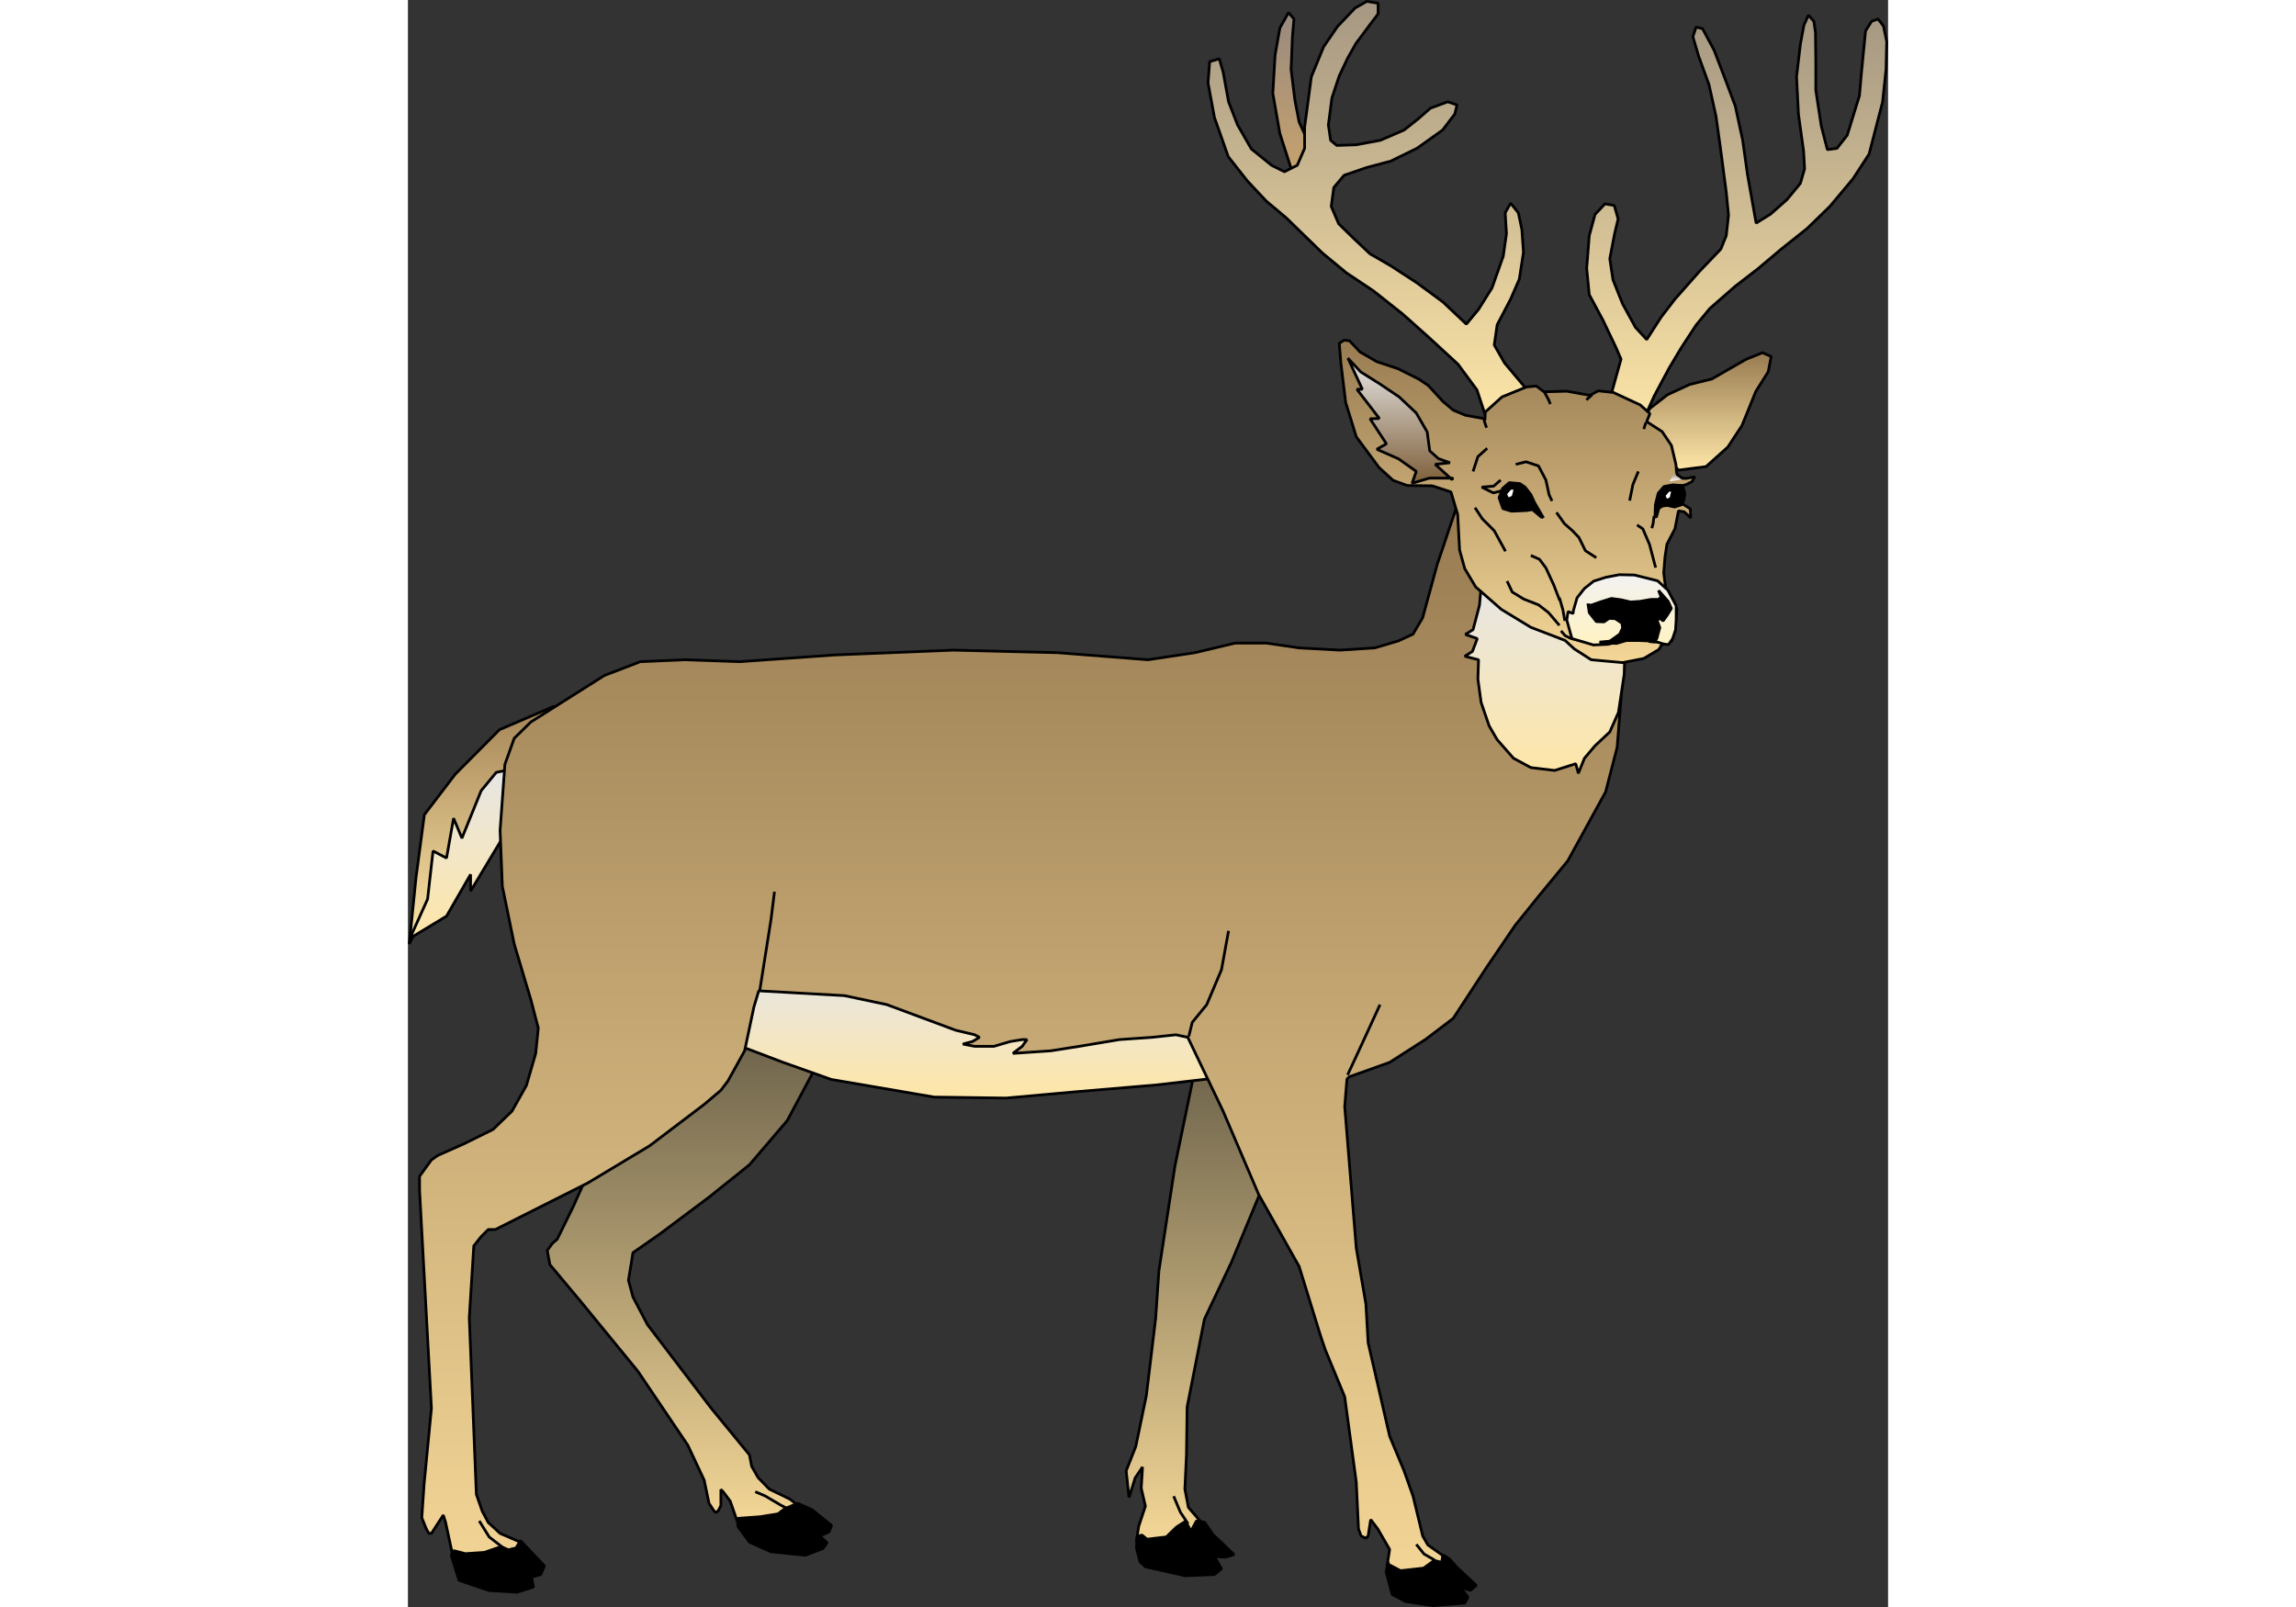
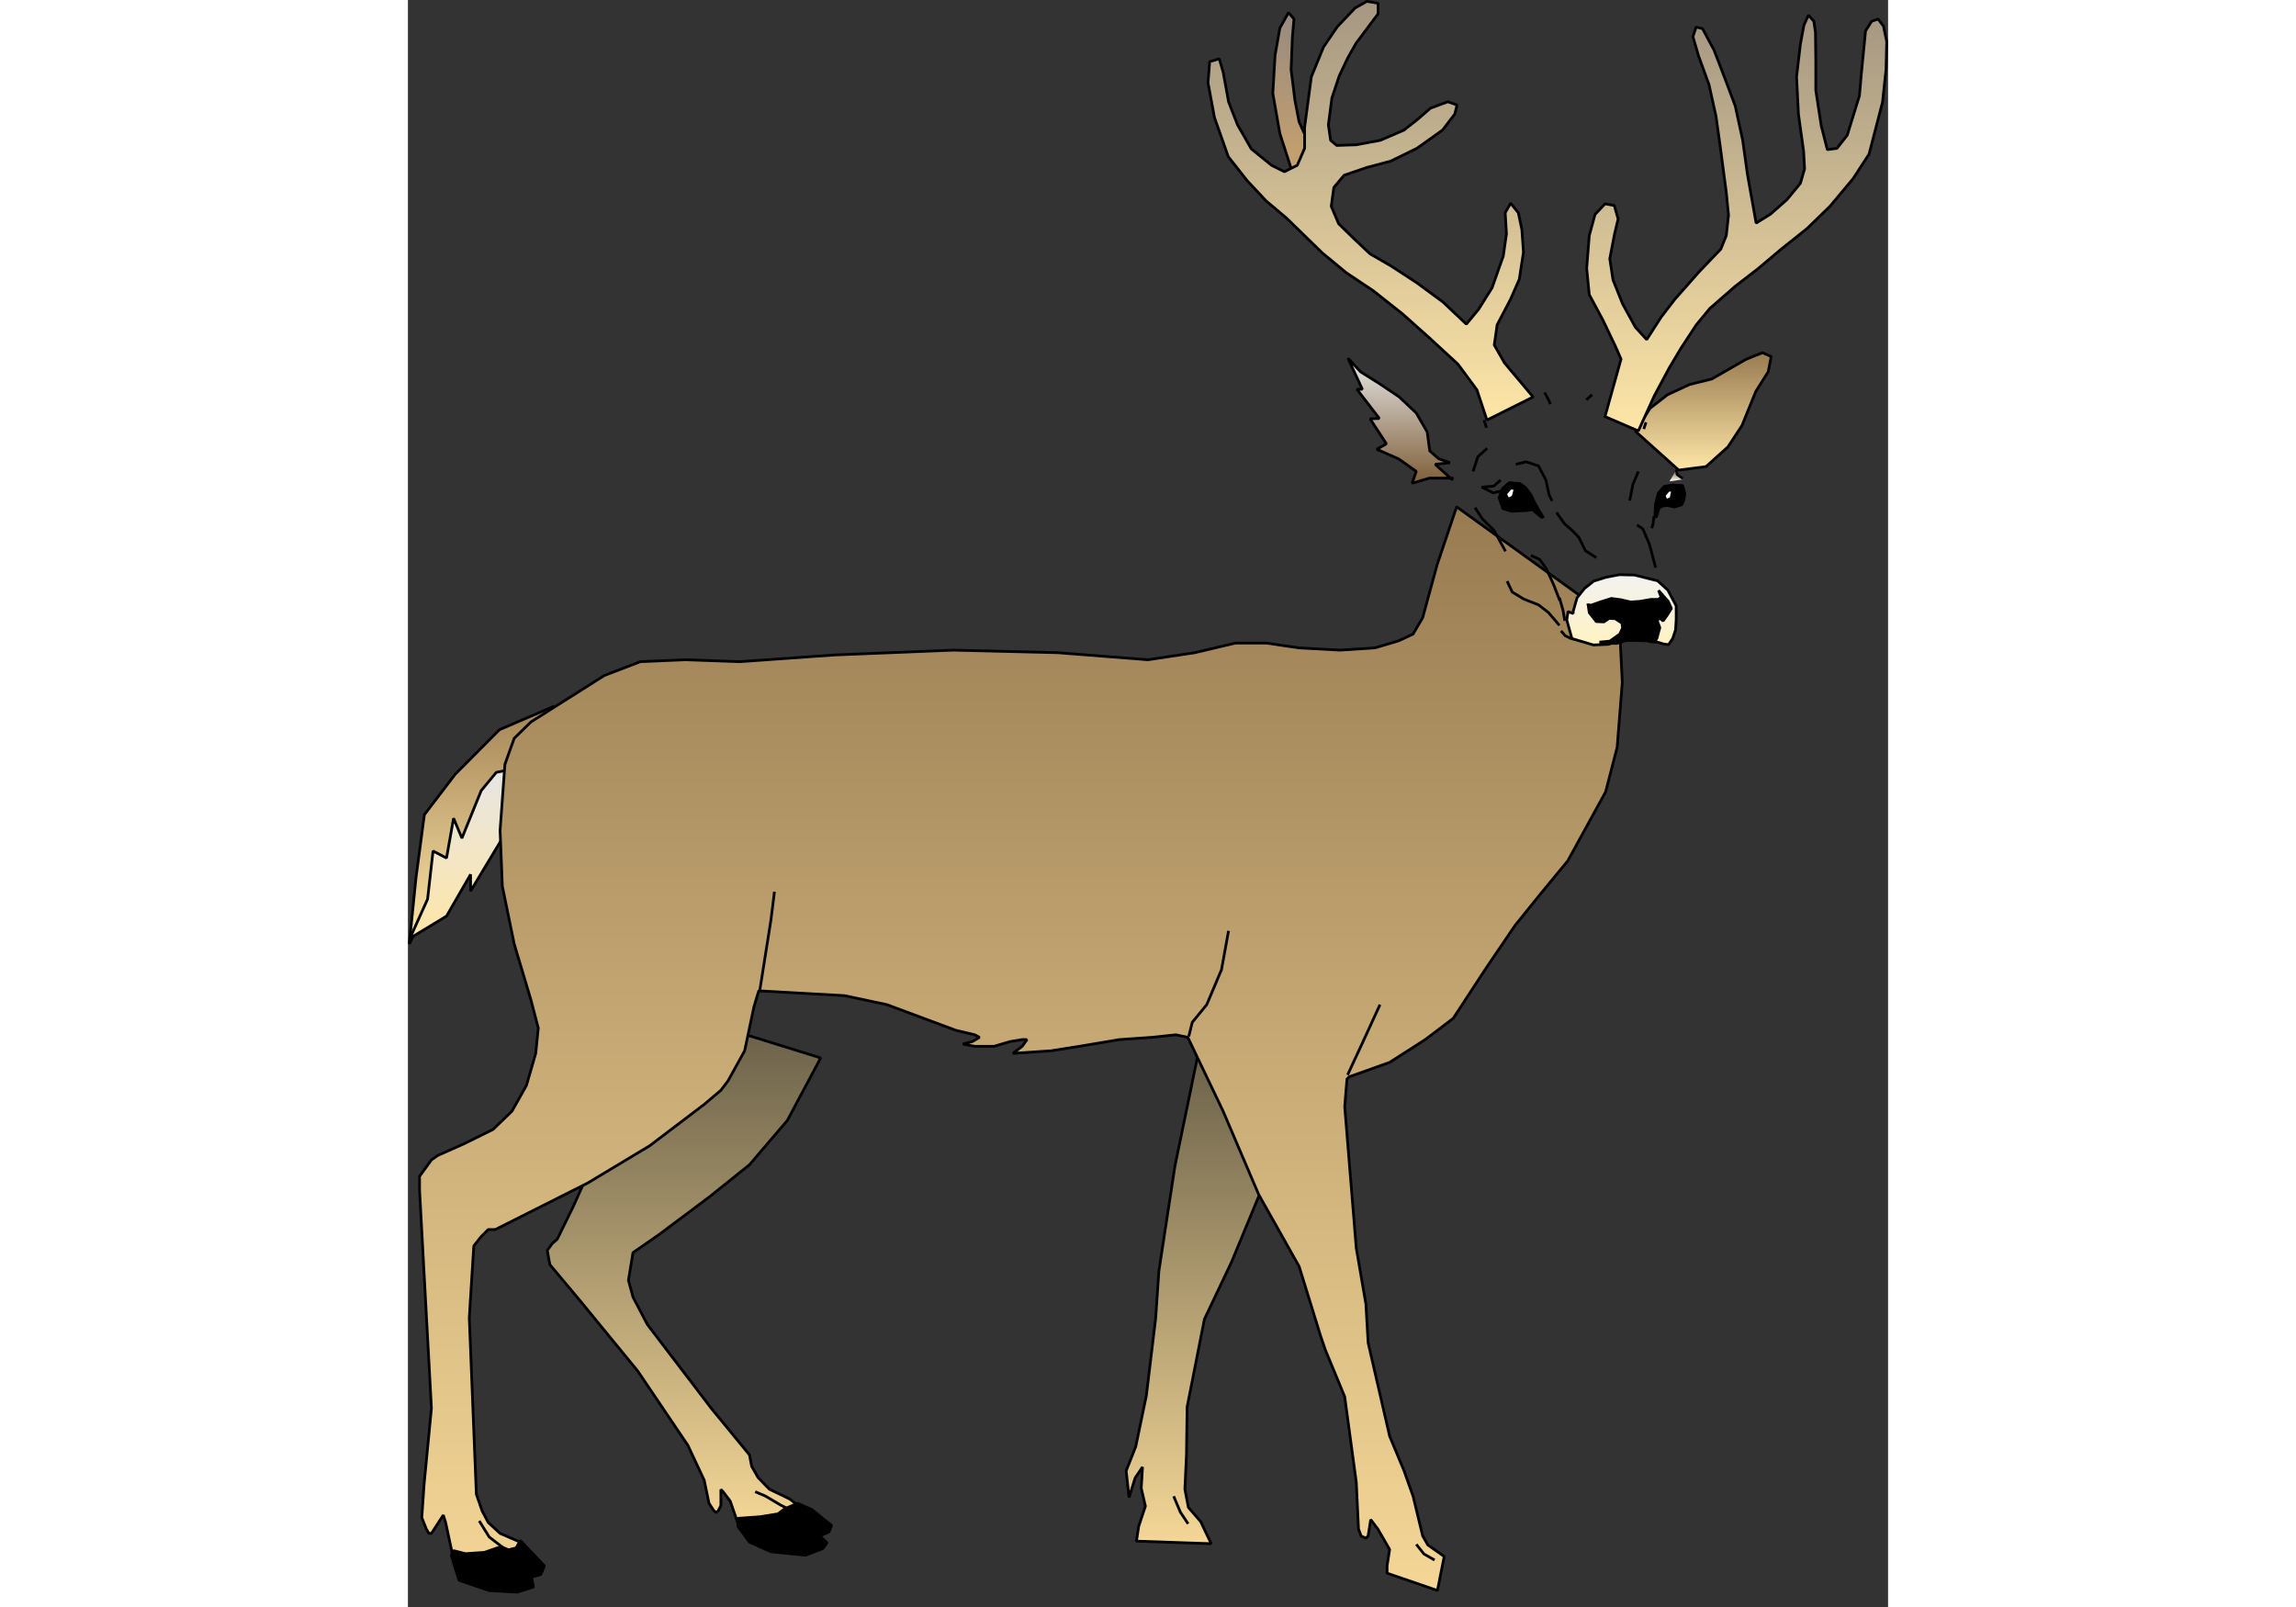
<svg xmlns="http://www.w3.org/2000/svg" width="100mm" height="70mm" enable-background="new 0 0 391.025 424.591" viewBox="0 0 391.025 424.591">
  <rect x="0" y="0" width="391.025" height="424.591" fill="#333333" stroke="none" />
  <defs>
    <linearGradient id="o" x2="0" y1="407.84" y2="272.81" gradientUnits="userSpaceOnUse">
      <stop stop-color="#f4d797" offset="0" />
      <stop stop-color="#665d47" offset="1" />
    </linearGradient>
    <linearGradient id="h" x2="0" y1="403.38" y2="266.44" gradientUnits="userSpaceOnUse">
      <stop stop-color="#f4d797" offset="0" />
      <stop stop-color="#665d47" offset="1" />
    </linearGradient>
    <linearGradient id="g" x2="0" y1="290.09" y2="255.97" gradientUnits="userSpaceOnUse">
      <stop stop-color="#fee6a7" offset="0" />
      <stop stop-color="#e6e6e6" offset="1" />
    </linearGradient>
    <linearGradient id="f" x2="0" y1="249.41" y2="186.63" gradientUnits="userSpaceOnUse">
      <stop stop-color="#fee6a7" offset="0" />
      <stop stop-color="#a58557" offset="1" />
    </linearGradient>
    <linearGradient id="e" x2="0" y1="247.92" y2="202.05" gradientUnits="userSpaceOnUse">
      <stop stop-color="#fee6a7" offset="0" />
      <stop stop-color="#e6e6e6" offset="1" />
    </linearGradient>
    <linearGradient id="d" x2="0" y1="420.22" y2="133.87" gradientUnits="userSpaceOnUse">
      <stop stop-color="#f4d797" offset="0" />
      <stop stop-color="#987b51" offset="1" />
    </linearGradient>
    <linearGradient id="c" x2="0" y1="420.65" y2="407.03" gradientUnits="userSpaceOnUse">
      <stop offset="0" />
      <stop offset="1" />
    </linearGradient>
    <linearGradient id="b" x2="0" y1="416.32" y2="401.83" gradientUnits="userSpaceOnUse">
      <stop offset="0" />
      <stop offset="1" />
    </linearGradient>
    <linearGradient id="a" x2="0" y1="424.24" y2="410.81" gradientUnits="userSpaceOnUse">
      <stop offset="0" />
      <stop offset="1" />
    </linearGradient>
    <linearGradient id="y" x2="0" y1="124.21" y2="93.18" gradientUnits="userSpaceOnUse">
      <stop stop-color="#fee6a7" offset="0" />
      <stop stop-color="#987b51" offset="1" />
    </linearGradient>
    <linearGradient id="x" x2="0" y1="48.933" y2="3.324" gradientUnits="userSpaceOnUse">
      <stop stop-color="#cba46b" offset="0" />
      <stop stop-color="#988a80" offset="1" />
    </linearGradient>
    <linearGradient id="w" x2="0" y1="113.86" y2="3.999" gradientUnits="userSpaceOnUse">
      <stop stop-color="#fee6a7" offset="0" />
      <stop stop-color="#a59782" offset="1" />
    </linearGradient>
    <linearGradient id="v" x2="0" y1="110.99" y2=".353" gradientUnits="userSpaceOnUse">
      <stop stop-color="#fee6a7" offset="0" />
      <stop stop-color="#a59782" offset="1" />
    </linearGradient>
    <linearGradient id="u" x2="0" y1="204.34" y2="153.02" gradientUnits="userSpaceOnUse">
      <stop stop-color="#fee6a7" offset="0" />
      <stop stop-color="#e6e6e6" offset="1" />
    </linearGradient>
    <linearGradient id="t" x2="0" y1="175.06" y2="89.874" gradientUnits="userSpaceOnUse">
      <stop stop-color="#f4d797" offset="0" />
      <stop stop-color="#987b51" offset="1" />
    </linearGradient>
    <linearGradient id="s" x2="0" y1="127.68" y2="94.623" gradientUnits="userSpaceOnUse">
      <stop stop-color="#7e5f39" offset="0" />
      <stop stop-color="#e6e6e6" offset="1" />
    </linearGradient>
    <linearGradient id="r" x2="0" y1="136.76" y2="127.52" gradientUnits="userSpaceOnUse">
      <stop offset="0" />
      <stop offset="1" />
    </linearGradient>
    <linearGradient id="q" x2="0" y1="136.67" y2="128.11" gradientUnits="userSpaceOnUse">
      <stop offset="0" />
      <stop offset="1" />
    </linearGradient>
    <linearGradient id="p" x2="0" y1="164.28" y2="161.31" gradientUnits="userSpaceOnUse">
      <stop stop-color="#fff" offset="0" />
      <stop offset="1" />
    </linearGradient>
    <linearGradient id="n" x2="0" y1="127.18" y2="124.21" gradientUnits="userSpaceOnUse">
      <stop stop-color="#fff" offset="0" />
      <stop stop-color="#7e5f39" offset="1" />
    </linearGradient>
    <linearGradient id="m" x2="0" y1="131.76" y2="129.89" gradientUnits="userSpaceOnUse">
      <stop stop-color="#fff" offset="0" />
      <stop stop-color="#fff" offset="1" />
    </linearGradient>
    <linearGradient id="l" x2="0" y1="170.41" y2="151.84" gradientUnits="userSpaceOnUse">
      <stop stop-color="#fff2c2" offset="0" />
      <stop stop-color="#f2f2f2" offset="1" />
    </linearGradient>
    <linearGradient id="k" x2="0" y1="169.98" y2="155.99" gradientUnits="userSpaceOnUse">
      <stop offset="0" />
      <stop offset="1" />
    </linearGradient>
    <linearGradient id="j" x2="0" y1="410.93" y2="397.19" gradientUnits="userSpaceOnUse">
      <stop offset="0" />
      <stop offset="1" />
    </linearGradient>
    <linearGradient id="i" x2="0" y1="131.42" y2="129.38" gradientUnits="userSpaceOnUse">
      <stop stop-color="#fff" offset="0" />
      <stop stop-color="#fff" offset="1" />
    </linearGradient>
  </defs>
  <path d="m209.92,272.82-7.291,35.266-4.238,27.723-.849,12.461-2.458,20.431-2.799,13.48-2.543,6.444 .764,7.035 1.611-5.171 1.949-2.883-.34,5.595 1.102,4.746-1.779,5.342-.593,3.9 19.752.677-2.796-5.851-3.225-3.729-.932-4.829 .425-9.156 .168-12.547 4.579-23.231 7.122-15.003 9.238-22.294-16.87-38.41z" fill="url(#o)" fill-rule="evenodd" stroke="#000" stroke-linejoin="bevel" stroke-miterlimit="2.414" stroke-width=".72" />
  <path d="m66.993,266.46-23.229,52.138-4.324,8.817-1.271,1.1-1.356,1.865 .678,3.733 8.223,9.832 15.005,18.313 13.225,19.583 4.323,9.238 1.271,6.106 1.273,1.951 .593.508 .594-.508 .678-1.359v-4.239l.593.594 1.865,2.46 1.95,5.594 9.75,1.188 6.019-5.765-1.95-1.526-5.426-2.627-2.967-3.054-1.695-2.967-.594-3.054-10.088-12.291-16.87-22.128-3.815-7.288-1.187-4.409 1.187-7.292 6.952-4.832 13.139-9.832 10.682-8.563 10.003-11.7 8.818-16.53-42.047-13.05z" fill="url(#h)" fill-rule="evenodd" stroke="#000" stroke-linejoin="bevel" stroke-miterlimit="2.414" stroke-width=".72" />
-   <path d="m87.338,276.22 11.614,4.409 12.886,4.576 27.213,4.661 18.99.257 17.804-1.612 21.957-1.864 17.547-2.036-5.256-15.853-121.74-12.82-1.012,20.27z" fill="url(#g)" fill-rule="evenodd" stroke="#000" stroke-linejoin="bevel" stroke-miterlimit="2.414" stroke-width=".72" />
  <path d="m38.592 186.61-14.413 6.188-11.698 11.78-8.138 10.68-2.205 16.615-1.78 17.552 9.834-20.601 15.768-23.484 12.632-18.74z" fill="url(#f)" fill-rule="evenodd" stroke="#000" stroke-linejoin="bevel" stroke-miterlimit="2.414" stroke-width=".72" />
  <path d="m33.167,202.04-9.834,2.036-3.984,4.833-5.086,12.545-2.204-5.256-1.865,10.512-3.561-1.864-1.441,12.718-4.663,10.341 9.665-5.85 6.357-11.021v4.409l17.04-28.315-.424-5.1z" fill="url(#e)" fill-rule="evenodd" stroke="#000" stroke-linejoin="bevel" stroke-miterlimit="2.414" stroke-width=".72" />
  <path d="m277.06,133.88-5.171,15.343-3.814,13.987-2.544,4.325-3.815,1.78-6.273,1.867-9.238.592-10.769-.592-8.73-1.272h-8.139l-10.681,2.543-12.378,1.864-23.823-1.864-27.551-.678-31.367,1.272-25.093,1.779-14.412-.509-11.868.509-9.496,3.646-19.412,12.28-4.409,4.324-2.458,6.868-1.272,17.464 .594,14.75 3.136,15.26 4.409,14.75 1.95,7.459-.678,6.697-2.459,8.48-3.815,6.778-5.001,4.833-7.545,3.733-7.036,3.135-1.696,1.185-1.356,1.869-1.78,2.455v3.647l3.137,57.646-1.95,20.177-.593,8.733 1.187,2.964 .679,1.188h.678l3.138-4.832 .593,1.864 1.95,9.07 19.245,3.563-1.103-7.206-5.681-2.459-3.137-2.883-1.61-3.054-1.526-4.404-1.865-46.629 1.188-18.988 1.949-2.459 1.865-1.865h1.866l24.416-12.291 16.362-9.837 14.411-10.935 4.409-3.729 1.865-2.459 4.408-7.968 2.458-11.615 1.272-4.239 22.634,1.271 11.191,2.374 18.226,6.782 5.001,1.188 1.273.677-1.865,1.104-2.544.676 3.137.595h5.086l4.324-1.271 3.137-.51h1.271l-1.271,1.78-2.458,1.864 10.003-.676 7.545-1.188 10.597-1.78 8.562-.594 6.358-.677 3.138.677 9.323,19.497 9.411,22.042 10.681,18.993 5.68,18.394 1.274,3.729 5.085,12.296 3.054,22.547 .593,12.377 .678,1.868 1.271.591 .593-.591 .678-4.323 1.866,2.455 3.136,5.428-.677,4.322v1.951l13.31,4.576 1.779-8.986-4.323-3.054-1.356-2.369-2.544-10.512-2.374-6.697-3.814-9.156-5.68-24.672-.593-10.256-2.542-14.751-3.054-37.387 .595-7.292 .593-.594 10.681-3.814 9.41-6.019 7.376-5.594 8.818-13.479 7.544-11.106 6.357-7.882 7.546-9.157 10.004-18.229 3.051-11.782 1.357-17.126-.765-15.428-43.02-30.99z" fill="url(#d)" fill-rule="evenodd" stroke="#000" stroke-linejoin="bevel" stroke-miterlimit="2.414" stroke-width=".72" />
  <path d="m103.36 400.75-1.949-1.607-2.884-1.441-4.154-2.459-2.628-1.104" fill="none" stroke="#000" stroke-linejoin="bevel" stroke-miterlimit="2.414" stroke-width=".72" />
  <path d="m25.197 408.97-3.729-2.883-2.628-4.239" fill="none" stroke="#000" stroke-linejoin="bevel" stroke-miterlimit="2.414" stroke-width=".72" />
  <path d="m11.888,409.74-.424,1.271 2.035,6.526 7.969,2.712 7.375.424 4.323-1.356-.509-2.626 2.458-.681 .932-2.288-6.357-6.697-1.103,1.951-2.034.508-1.95-.847-4.409,1.523-5.001.342-2.967-.762h-.338z" fill="url(#c)" fill-rule="evenodd" stroke="#000" stroke-linejoin="bevel" stroke-miterlimit="2.414" stroke-width=".72" />
-   <path d="m192.63,406-.169,2.969 .933,3.644 1.439,1.359 10.599,2.37 7.629-.339 1.864-1.525-1.864-3.222 2.968.172 2.203-.681-5.595-5.341-2.204-3.221-2.12-.339-1.439,2.712-1.441-2.626-2.374,1.526-2.712,2.627-5.088.595-1.356-1.104-1.28.42z" fill="url(#b)" fill-rule="evenodd" stroke="#000" stroke-linejoin="bevel" stroke-miterlimit="2.414" stroke-width=".72" />
-   <path d="m259.01,412.79-.594,2.544 1.61,5.932 3.476,1.869 7.204,1.1 8.48-.679 .848-1.609-2.036-2.544 2.714.765 1.524-1.274-5.171-4.832-1.949-2.202-1.694-1.02-.34,1.951-1.95-.51-2.798,2.037-6.104.679-3.393-1.782 .17-.43z" fill="url(#a)" fill-rule="evenodd" stroke="#000" stroke-linejoin="bevel" stroke-miterlimit="2.414" stroke-width=".72" />
  <path d="m206.11,402.61-2.034-3.05-.933-2.206-.848-2.032" fill="none" stroke="#000" stroke-linejoin="bevel" stroke-miterlimit="2.414" stroke-width=".72" />
  <path d="m271.22 412.19-2.797-1.607-2.034-2.545" fill="none" stroke="#000" stroke-linejoin="bevel" stroke-miterlimit="2.414" stroke-width=".72" />
  <path d="m328.18,107.85 4.578-3.558 5.852-2.713 5.849-1.441 8.986-5.173 4.407-1.779 2.29,1.018-.763,3.984-3.306,5.256-3.646,8.986-3.731,5.679-5.765,5.172-7.204.933-11.444-10.257 3.88-6.11z" fill="url(#y)" fill-rule="evenodd" stroke="#000" stroke-linejoin="bevel" stroke-miterlimit="2.414" stroke-width=".72" />
  <path d="m234.59,48.423-4.238-13.14-1.864-10.598 .592-10.088 1.272-7.207 2.289-4.067 1.439,1.696-.422,4.747-.34,8.647 1.018,8.139 1.101,5.679 2.883,6.358-3.392,10.343-.34-.509z" fill="url(#x)" fill-rule="evenodd" stroke="#000" stroke-linejoin="bevel" stroke-miterlimit="2.414" stroke-width=".72" />
  <path d="m316.23,110.22v-.168l8.818,3.815 4.237-9.326 3.9-7.29 3.135-5.256 3.986-6.103 3.644-4.409 6.697-5.85 5.936-4.579 6.441-5.424 6.614-5.256 6.019-5.851 6.104-7.29 4.24-6.513 3.563-13.734 .932-8.731 .169-7.292-.849-4.069-1.44-1.865-1.694.593-1.612,2.544-1.101,11.275-.51,5.849-3.222,10.429-2.712,3.475-2.545.338-1.608-6.274-1.441-9.409v-7.63l-.085-7.63-.423-2.967-1.44-1.611-1.188,2.628-.933,5.001-1.016,8.648 .507,9.918 1.356,9.75 .256,4.662-1.104,3.815-3.56,4.324-4.322,3.814-3.815,2.374-2.29-12.886-1.272-9.071-1.95-8.987-2.797-7.458-2.797-7.292-3.053-5.679-1.694-.424-.849,2.543 1.524,5.17 2.715,7.462 1.865,8.391 1.102,7.884 1.61,12.208 .594,6.019-.594,5.426-1.441,3.56-5.68,5.936-6.442,7.29-3.646,4.747-3.814,5.934-2.966-3.221-3.392-6.188-2.543-6.359-.849-5.594 1.272-6.613 .933-3.898-1.018-3.561-2.459-.425-2.627,2.797-1.526,5.596-.681,8.647 .681,6.952 3.644,6.783 3.391,7.121 1.356,3.137-4.237,15.174v.16z" fill="url(#w)" fill-rule="evenodd" stroke="#000" stroke-linejoin="bevel" stroke-miterlimit="2.414" stroke-width=".72" />
  <path d="m285.04,110.99 12.207-6.103-7.544-8.987-2.713-4.747 .764-5.34 3.559-6.783 2.29-5.256 1.101-7.121-.423-6.02-.933-4.407-2.035-2.544-1.439,2.544 .337,5.509-.846,5.936-2.966,8.391-3.563,5.682-3.221,3.898-6.188-5.849-7.037-5.17-6.78-4.41-5.428-3.137-4.324-4.069-3.983-3.9-1.95-4.578 .678-5.001 2.714-3.221 5.935-2.035 6.359-1.694 6.949-3.392 6.782-4.833 3.221-4.238 .595-2.374-2.459-.849-4.577,1.696-3.307,2.883-3.646,2.882-6.273,2.712-6.355,1.187-5.173.171-1.61-1.358-.595-4.069 .934-7.121 1.949-5.849 2.205-4.661 2.204-3.9 3.729-5.003 2.119-2.797v-2.804l-2.967-.509-3.138,1.781-4.661,4.917-3.646,5.341-3.223,7.884-1.78,13.309v5.596l-1.95,4.493-3.39,1.695-3.391-1.695-5.341-4.323-3.647-6.36-2.373-6.103-1.441-7.884-1.018-3.476-2.541.764-.425,5.595 1.695,9.156 3.646,10.341 5.002,6.359 5.002,5.342 5.342,4.493 9.493,9.24 6.358,5.256 7.12,4.747 7.715,6.105 7.122,6.357 7.544,6.952 5.003,6.783 2.64,7.97z" fill="url(#v)" fill-rule="evenodd" stroke="#000" stroke-linejoin="bevel" stroke-miterlimit="2.414" stroke-width=".72" />
-   <path d="m283.68,153.04-.593,6.868-1.695,6.441-2.036,1.272 3.14,1.104-1.273,3.391-2.033,1.27 3.645.933-.17,5.087 .848,6.188 2.118,6.189 2.122,3.646 4.323,4.916 4.576,2.459 6.274.763 5.595-1.779 .679,2.543 1.61-3.986 2.799-3.306 3.898-3.644 2.29-5.172 1.524-10.086 .17-6.359-37.81-18.73z" fill="url(#u)" fill-rule="evenodd" stroke="#000" stroke-linejoin="bevel" stroke-miterlimit="2.414" stroke-width=".72" />
-   <path d="m284.02,110.56-4.664-.847-3.22-1.358-2.712-2.288-3.9-4.241-2.544-1.693-5.425-2.714-5.598-1.864-4.407-2.543-2.798-2.967-1.439-.169-1.272.847 .424,5.17 1.271,10.428 2.8,9.071 6.018,8.139 3.729,3.391 3.732,1.355 6.611.084 4.916,1.612 1.78,5.934 .51,9.411 1.357,4.916 2.883,4.833 6.78,5.934 7.799,4.747 9.071,3.477 2.374,2.202 4.493,2.883 8.309.764 5.597-1.102 3.982-2.373 .764-1.272 2.627-.933 .849-2.968 .508-5.424-1.441-3.052-1.524-2.628-.508-3.983 .337-4.155 .51-3.392 2.119-4.069 .935-4.748 1.524.255 1.695,1.61-.086-2.374-1.694-1.102-1.018-.423 .425-4.58 1.186-.338 1.525-.763 .764-1.271-2.289.423-2.375-.085-.338-3.644-1.188-5.001-2.456-3.648-4.071-2.626 .847-2.121-2.541-2.288-7.123-3.306-3.983-.423-2.204,1.187-6.105-1.101-6.018.169-2.035-1.527-2.626.254-6.444,2.628-4.41,3.983-.083,2.12-.52-.41z" fill="url(#t)" fill-rule="evenodd" stroke="#000" stroke-linejoin="bevel" stroke-miterlimit="2.414" stroke-width=".72" />
  <path d="m275.96,126.33h-6.104l-4.577,1.355 1.102-3.135-4.664-3.308-5.766-2.542 2.545-1.441-4.323-6.611 2.459-.085-5.936-7.715h1.44l-3.814-8.222 3.392,3.646 5.004,3.137 5.17,3.475 4.493,4.238 2.883,5.001 .678,5.002 2.288,2.033 3.053,1.104-3.9.425 4.492,4.068 .09-.42z" fill="url(#s)" fill-rule="evenodd" stroke="#000" stroke-linejoin="bevel" stroke-miterlimit="2.414" stroke-width=".72" />
  <path d="m299.95,136.76-2.288-3.898-1.018-2.205-1.524-1.95-1.357-.933-2.798-.254-1.778,1.526-.934,2.457 1.017,2.883 2.29.68 3.9-.171 1.607-.255 2.291,1.95 .59.15z" fill="url(#r)" fill-rule="evenodd" stroke="#000" stroke-linejoin="bevel" stroke-miterlimit="2.414" stroke-width=".72" />
  <path d="m292.66,122.69 2.715-.68 3.305,1.101 1.951,3.732 .847,3.9 .764,1.61" fill="none" stroke="#000" stroke-linejoin="bevel" stroke-miterlimit="2.414" stroke-width=".72" />
  <path d="m281.9 134.13 1.95 2.966 3.137 3.137 2.966 5.425" fill="none" stroke="#000" stroke-linejoin="bevel" stroke-miterlimit="2.414" stroke-width=".72" />
  <path d="m329.62 149.98-1.609-6.103-1.781-4.154-1.524-1.018" fill="none" stroke="#000" stroke-linejoin="bevel" stroke-miterlimit="2.414" stroke-width=".72" />
  <path d="m304.2 165.24-2.883-3.39-2.629-2.036-3.9-1.526-3.051-1.865-1.357-2.883" fill="none" stroke="#000" stroke-linejoin="bevel" stroke-miterlimit="2.414" stroke-width=".72" />
  <path d="m327.76,169.48 1.526.171 1.187-.171" fill="none" stroke="#000" stroke-linejoin="bevel" stroke-miterlimit="2.414" stroke-width=".72" />
  <path d="m322.76,132.27 .85-4.238 1.441-3.475" fill="none" stroke="#000" stroke-linejoin="bevel" stroke-miterlimit="2.414" stroke-width=".72" />
  <path d="m300.29,103.7 .935,1.696 .593,1.356" fill="none" stroke="#000" stroke-linejoin="bevel" stroke-miterlimit="2.414" stroke-width=".72" />
  <path d="m284.27,110.99 .681,2.036" fill="none" stroke="#000" stroke-linejoin="bevel" stroke-miterlimit="2.414" stroke-width=".72" />
  <path d="m312.84 104.29-1.524 1.356" fill="none" stroke="#000" stroke-linejoin="bevel" stroke-miterlimit="2.414" stroke-width=".72" />
  <path d="m327.08,111.58-.592,1.779" fill="none" stroke="#000" stroke-linejoin="bevel" stroke-miterlimit="2.414" stroke-width=".72" />
  <path d="m304.28 158.63-1.609-4.153-2.034-4.41-1.698-2.29-2.288-1.018" fill="none" stroke="#000" stroke-linejoin="bevel" stroke-miterlimit="2.414" stroke-width=".72" />
  <path d="m313.94 147.36-2.882-1.865-1.696-3.477-1.696-1.779-2.119-1.865-2.118-2.968" fill="none" stroke="#000" stroke-linejoin="bevel" stroke-miterlimit="2.414" stroke-width=".72" />
  <path d="m329.46,136.42 .084-3.052 .766-3.053 1.524-1.779 2.29-.423 2.626.168 .594,2.12-.253,1.695-.593,1.272-1.866.592-1.949-.423-1.272.169-.933.594-.678,2.373-.34-.25z" fill="url(#q)" fill-rule="evenodd" stroke="#000" stroke-linejoin="bevel" stroke-miterlimit="2.414" stroke-width=".72" />
  <path d="m331.32,164.31 .847-.254 1.018-2.714-2.29.425 .42,2.53z" fill="url(#p)" fill-rule="evenodd" stroke="#000" stroke-linejoin="bevel" stroke-miterlimit="2.414" stroke-width=".72" />
  <path d="m336.75,126.67-1.016-.678-.678-1.781-1.781,2.968 3.48-.51z" fill="url(#n)" fill-rule="evenodd" />
  <path d="m336.75,126.42-1.441-1.018-.252-1.272" fill="none" stroke="#000" stroke-linejoin="bevel" stroke-miterlimit="2.414" stroke-width=".72" />
  <path d="m329.2,136.34-.253,2.036-.342,1.187" fill="none" stroke="#000" stroke-linejoin="bevel" stroke-miterlimit="2.414" stroke-width=".72" />
  <path d="m310.55,169.48-3.476-.847-1.356-.678-1.102-1.272" fill="none" stroke="#000" stroke-linejoin="bevel" stroke-miterlimit="2.414" stroke-width=".72" />
  <path d="m304.2,157.95 .932,3.221 .508,2.883" fill="none" stroke="#000" stroke-linejoin="bevel" stroke-miterlimit="2.414" stroke-width=".72" />
  <path d="m332.26,131 .933-1.103h.509l-.342,1.527-.761.338-.34-.77z" fill="url(#m)" fill-rule="evenodd" />
  <path d="m285.12 118.45-2.458 2.204-1.271 3.9" fill="none" stroke="#000" stroke-linejoin="bevel" stroke-miterlimit="2.414" stroke-width=".72" />
  <path d="m288.68,126.84-1.865,1.61-3.138.255 3.054,1.526 2.967-.763" fill="none" stroke="#000" stroke-linejoin="bevel" stroke-miterlimit="2.414" stroke-width=".72" />
  <path d="m307.84,161.51 1.018-3.561 1.948-2.459 2.457-1.95 3.224-1.016 3.56-.68 3.986.085 6.103,1.526 2.713,2.457 2.205,4.155v3.646l-.172,2.711-.761,2.291-1.103,1.61-1.271-.169-6.869-2.036-7.799,2.119-3.899.169-5.68-1.694-1.358-4.917 .341-2.204 1.357.507v-.59z" fill="url(#l)" fill-rule="evenodd" stroke="#000" stroke-linejoin="bevel" stroke-miterlimit="2.414" stroke-width=".72" />
-   <path d="m311.74,159.82 .848.085 2.375-.849 2.966-.932 2.542.339 2.544.592 2.459-.168 2.883-.509h2.034l.678-.678-.678-1.696 2.543,2.883 .848,1.865-1.101,1.781-1.103,1.525-.763-.678-.849.425 .764,2.034-.34,1.187-.424,1.61-.509.763-4.406-.168h-3.14l-2.626.763-3.223-.085-1.271-.254 2.713-.255 1.102-.763 1.527-1.102 .763-1.61-.169-1.272-1.781-1.187-1.61-.085-1.355.932-2.036-.085-1.864-2.372-.34-2.375v.36z" fill="url(#k)" fill-rule="evenodd" stroke="#000" stroke-linejoin="bevel" stroke-miterlimit="2.414" stroke-width=".72" />
+   <path d="m311.74,159.82 .848.085 2.375-.849 2.966-.932 2.542.339 2.544.592 2.459-.168 2.883-.509h2.034l.678-.678-.678-1.696 2.543,2.883 .848,1.865-1.101,1.781-1.103,1.525-.763-.678-.849.425 .764,2.034-.34,1.187-.424,1.61-.509.763-4.406-.168h-3.14l-2.626.763-3.223-.085-1.271-.254 2.713-.255 1.102-.763 1.527-1.102 .763-1.61-.169-1.272-1.781-1.187-1.61-.085-1.355.932-2.036-.085-1.864-2.372-.34-2.375v.36" fill="url(#k)" fill-rule="evenodd" stroke="#000" stroke-linejoin="bevel" stroke-miterlimit="2.414" stroke-width=".72" />
  <path d="m92.933,261.8 2.967-18.735 .933-7.459" fill="none" stroke="#000" stroke-linejoin="bevel" stroke-miterlimit="2.414" stroke-width=".72" />
  <path d="m248.24 284.01 3.814-8.22 4.747-10.346" fill="none" stroke="#000" stroke-linejoin="bevel" stroke-miterlimit="2.414" stroke-width=".72" />
  <path d="m206.28,273.84 .933-3.734 3.814-4.661 3.9-9.238 1.865-10.26" fill="none" stroke="#000" stroke-linejoin="bevel" stroke-miterlimit="2.414" stroke-width=".72" />
  <path d="m99.546,398.63 3.392-1.441 3.815,1.694 5.17,4.152-.678,1.697-2.458,1.104 1.949,1.779-1.101,1.527-4.663,1.778-9.071-.932-5.68-2.545-3.051-4.153v-2.12l5.85-.424 4.747-.761 1.771-1.36z" fill="url(#j)" fill-rule="evenodd" stroke="#000" stroke-linejoin="bevel" stroke-miterlimit="2.414" stroke-width=".72" />
  <path d="m290.38,130.57 1.018-1.187h.68l-.426,1.612-.846.424-.42-.84z" fill="url(#i)" fill-rule="evenodd" />
</svg>